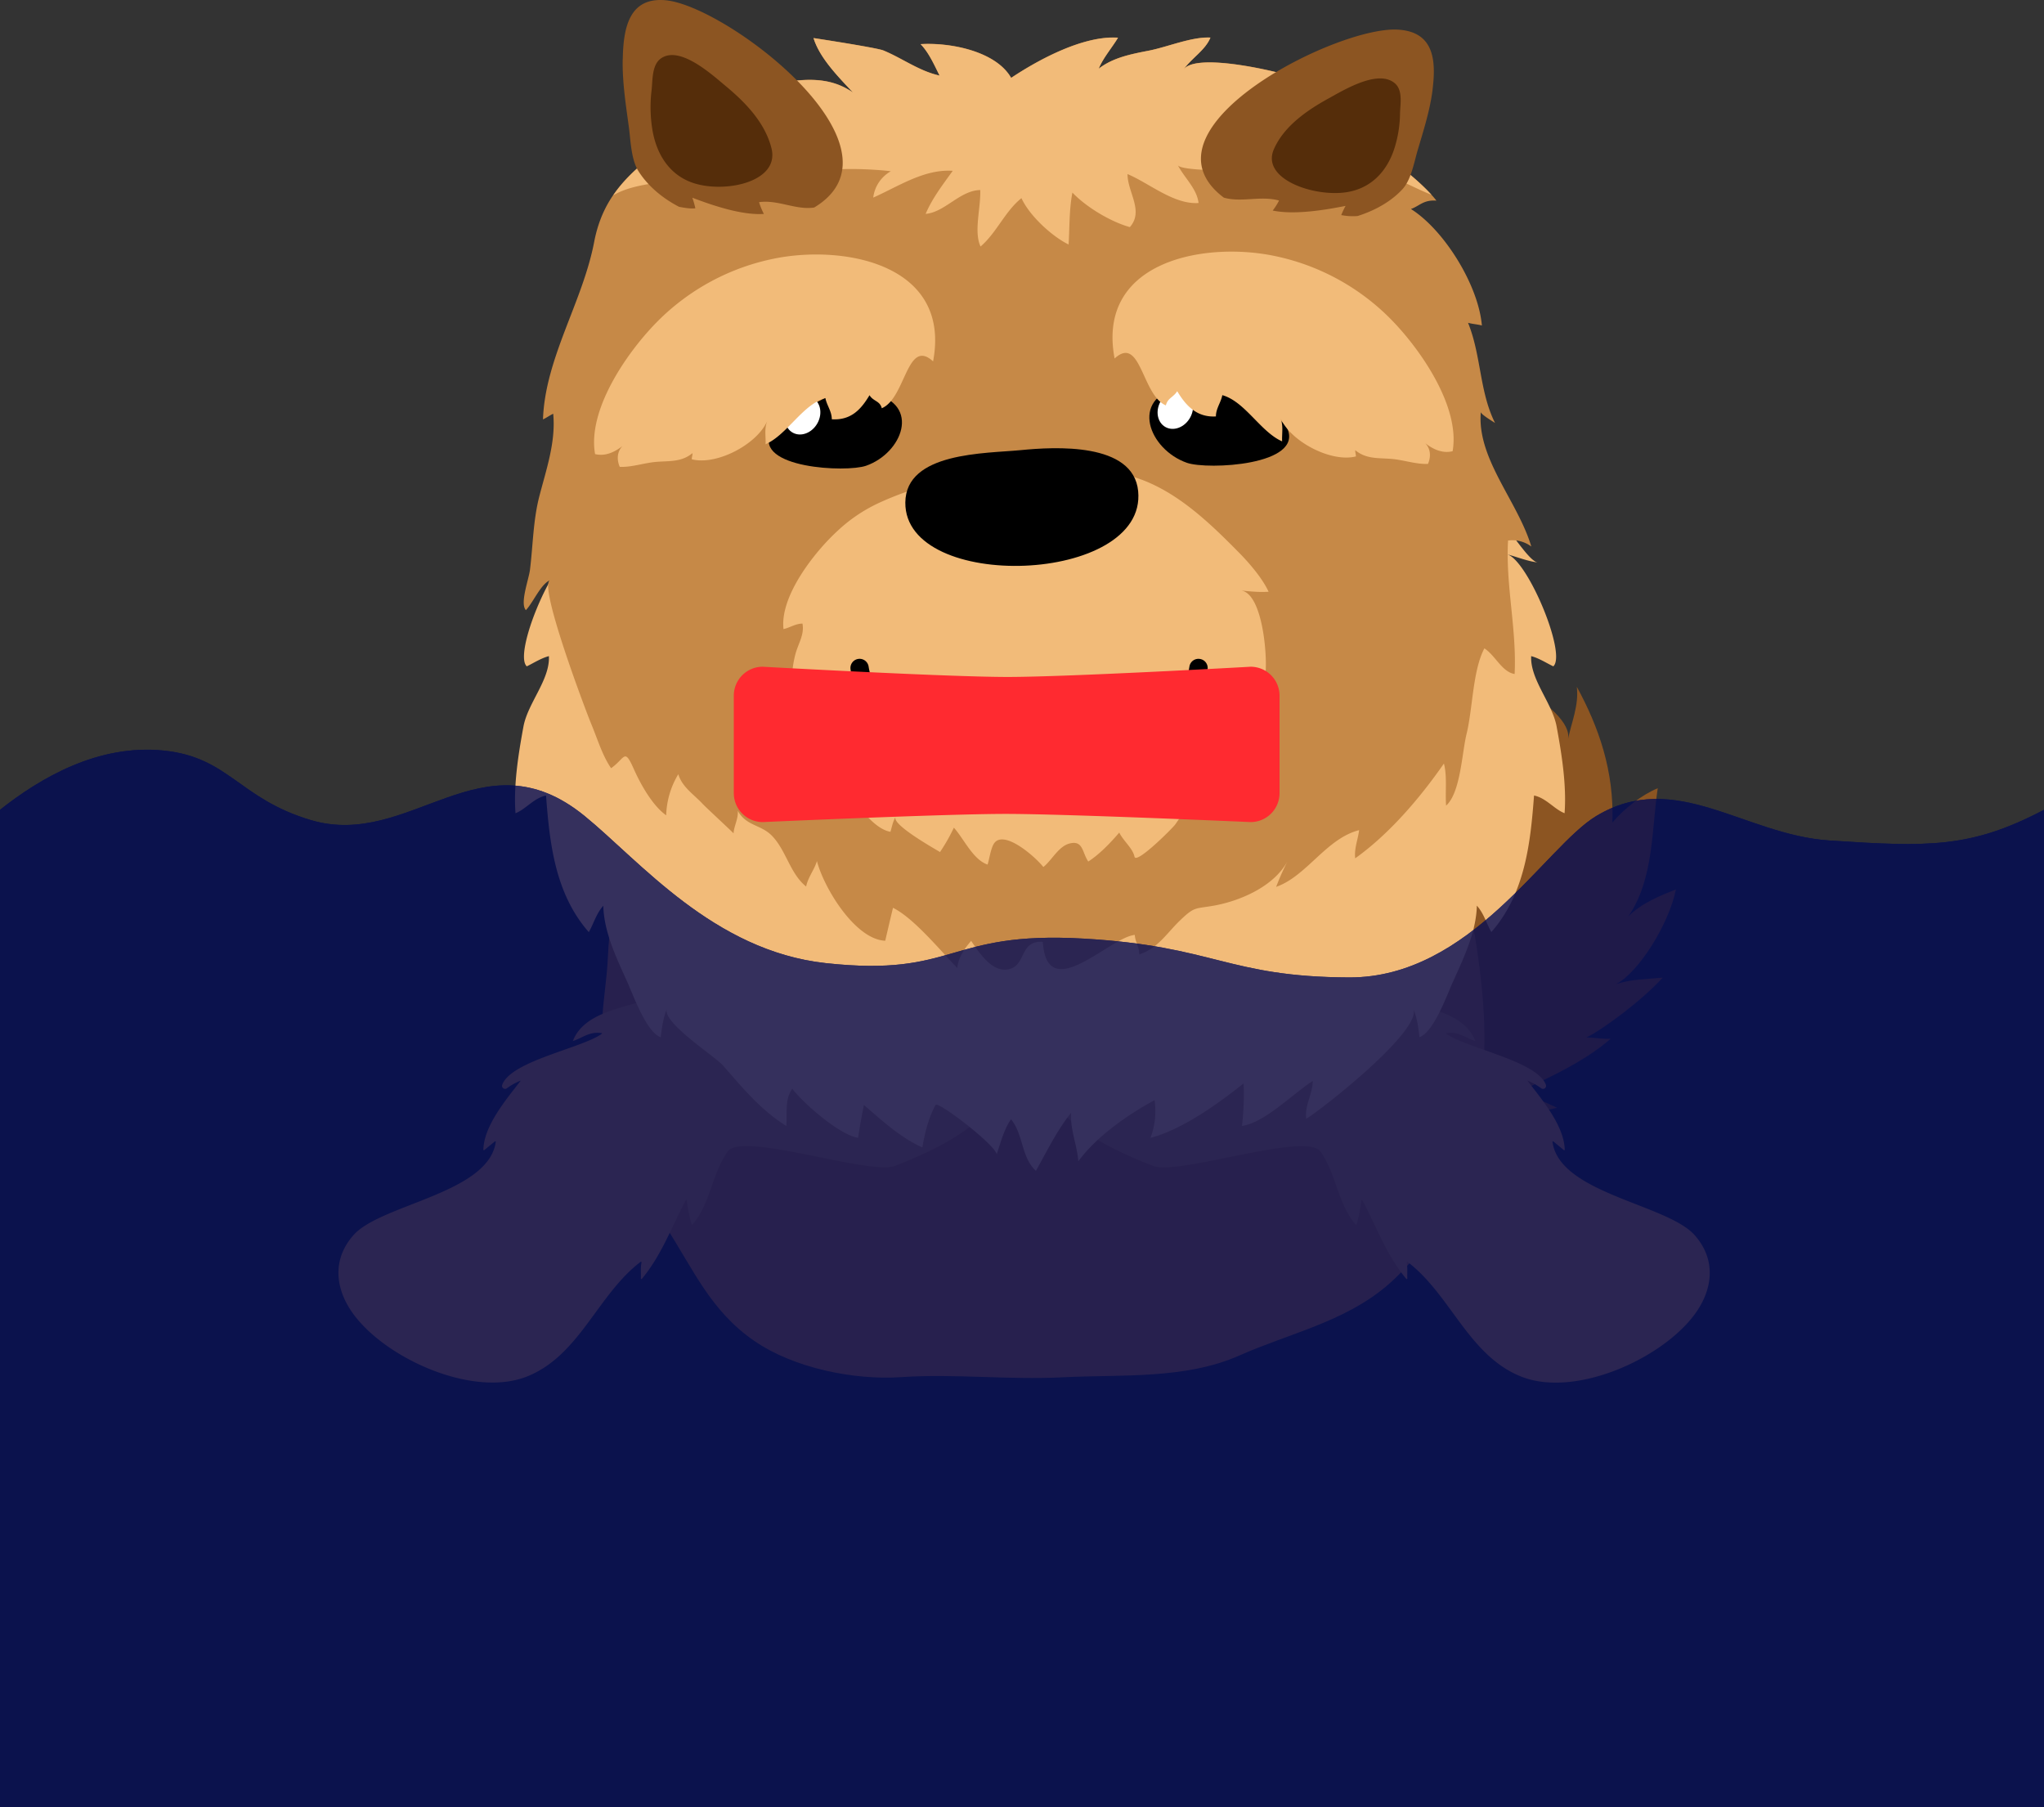
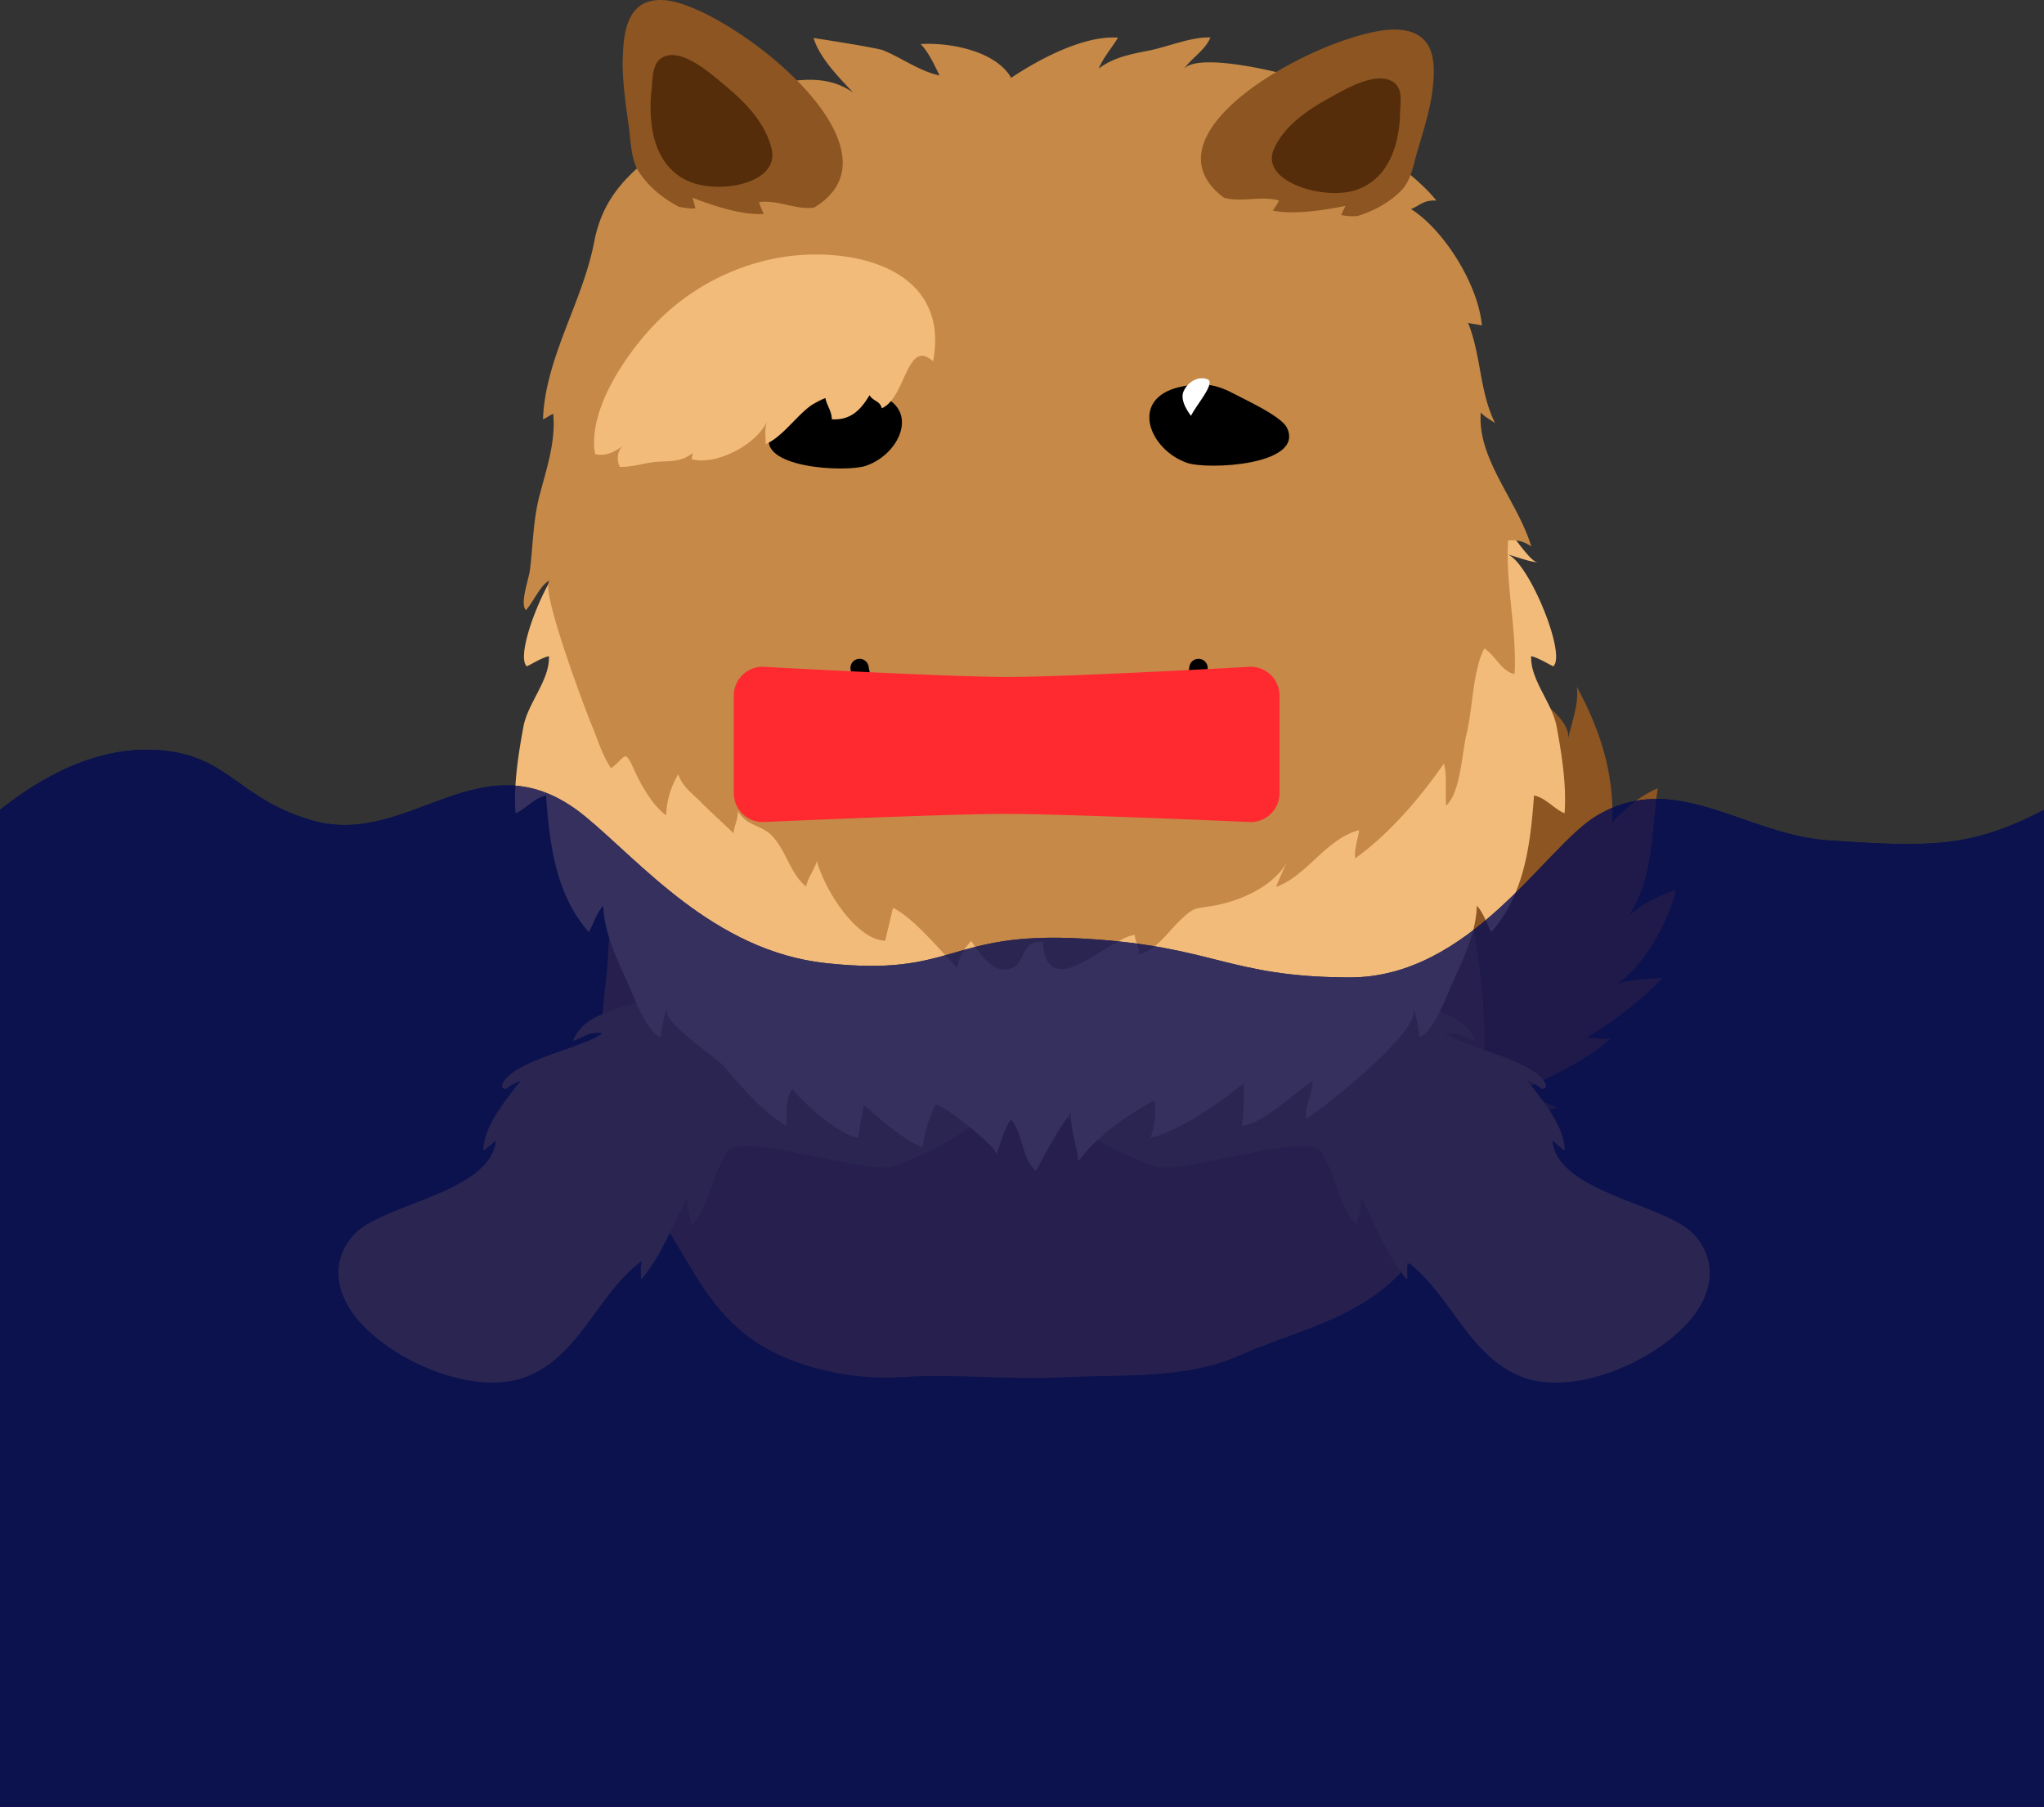
<svg xmlns="http://www.w3.org/2000/svg" id="Ebene_1" data-name="Ebene 1" viewBox="0 0 1000 884.17">
  <rect x="0" y="0" width="1000" height="884.17" fill="#333333" stroke="none" />
  <defs>
    <style>.cls-1{fill:#8c5522;}.cls-2{fill:#b27436;}.cls-3{fill:#c68947;}.cls-4{fill:#f2bb79;}.cls-5{fill:#fff;}.cls-6{fill:#552d0a;}.cls-7{opacity:0.78;}.cls-8{fill:#000955;}.cls-9{fill:#ff2a30;}</style>
  </defs>
  <path class="cls-1" d="M682.6,678.7q-5.4,1.88-10.93,3.89c-30.45,11.18-69.86,15.46-93.58-11.38-30.87-35,8.73-62.56,39.82-74.73,16.12-6.3,36.16-4.85,51.48-12.78,3.81-2,24.49-22.46,22.37-22.07-6.79,1.24-15.91-2.26-22.63-1,4.52-5,6.57-14.16,11.07-19.21-13.35-1.64-25,5-37,10.61-1-1-2-2-3.06-3.06,3.88-6.74,2.89-15,5.58-21.6-2.34,5.79-32,18.87-38.4,23.44,1.52-7.81.6-19.75,1.95-27.31-6.85,1.83-15.4,4.21-21.49,8.24,3.82-16,18.84-31.36,33.55-39.9-12.11-.32-24.88.12-35.88-3.34,24.14-14.84,48-27,77.3-26.8-4.26-2.81-11.84-11-17-13.4,21.92-2.64,43.42,6.08,65.17,4.1-2-3.93-1.91-10.48-4.2-14.81,13.93-1.53,63.51,23.45,60.41,38.88,1.68-8.35,5.39-16.49,4.3-25.68,10.76,19.75,18.31,41.22,17.4,66.45,5.8-6.94,14.57-13.65,22.2-16.81-3,19.77-1.83,44.52-14.39,62.68,6.41-6.49,16.14-10.36,23.27-13.16-3.33,16.77-18.12,40.48-29.17,46.27,7.47-2.4,14.8-2.37,22.7-3.11-10.13,11.17-29.19,25.28-37.27,29.25,3.59,0,8.52.94,11.84.59-13.28,11.86-34.73,21.34-51.16,28.7,11.42-1.92,17.28,1.57,24.9,5.1C733.46,663.38,708.91,669.65,682.6,678.7Z" transform="translate(0 -114.83)" />
  <path class="cls-2" d="M488.56,455.1c-48.43,0-92.75,22-139.56,30.08-39.82,6.91-50.2,65.33-51.64,98.66-.76,17.61-6.71,40.38,1,57.1,5.13,11.18,8.87,16.67,11.57,29.94,3.13,15.35,7.24,30.71,15.8,44,13.66,21.26,22,41.27,43.3,55.94,19.2,13.23,48.58,19.26,71.69,17.72,26.33-1.76,52.66,1.42,79.27.07,28.26-1.44,59.86,1.12,86.38-10.67,24.14-10.72,51.14-16.36,72-34,24.68-21,38.11-53.18,44.38-84.27,4.83-24,4.14-46.89,1.14-71-5.4-43.35-16-83.43-61.06-102.53-18.46-7.81-37-18.07-57.26-21.08C567.05,459.31,527.46,455.13,488.56,455.1Z" transform="translate(0 -114.83)" />
  <path class="cls-3" d="M480.08,615.17c-.66-.88-1.35-1.78-2-2.7C468.87,600.24,458.86,598,438,591.53c-28.59-8.85-60.06-9.18-85.74-2.14-12.77,3.49-20.64,9.64-32.77,13.7-15,5-33.79,7-39.22,21,4.47-1.31,8.24-5,14.5-3.77-9.23,7.14-44.65,13.34-49.06,25.18a1.49,1.49,0,0,0,2.27,1.73,29.6,29.6,0,0,1,6.82-3.78c-7.45,9.64-18,22.12-18.32,33.8a.27.27,0,0,0,.44.22l5.17-4.25a.28.28,0,0,1,.46.25C239,698.7,186.51,703.87,173,719c-9.65,10.83-9.26,23.74-2.42,35.21,13.88,23.29,59.5,45.07,87.28,34,25.77-10.29,34.41-40,55.56-56.09a.29.29,0,0,1,.44.3c-.57,2.72-.18,5.33-.32,7.82a.28.28,0,0,0,.49.21c9.86-11.85,14.69-25.86,21.48-38.49a.28.28,0,0,1,.53.09,67.54,67.54,0,0,0,2.32,11.67.29.29,0,0,0,.49.09c8.8-10.23,9.39-24.84,17.19-35.71,7.08-9.85,69.58,11.82,81.73,7.11,25.33-9.83,49.51-23,53.19-42.59C492.92,632.23,487.26,624.66,480.08,615.17Z" transform="translate(0 -114.83)" />
  <path class="cls-3" d="M521.92,615.17c.66-.88,1.35-1.78,2-2.7,9.18-12.23,19.19-14.48,40.09-20.94,28.59-8.85,60.06-9.18,85.74-2.14,12.77,3.49,20.64,9.64,32.77,13.7,15,5,33.79,7,39.22,21-4.47-1.31-8.24-5-14.5-3.77,9.23,7.14,44.65,13.34,49.06,25.18a1.49,1.49,0,0,1-2.27,1.73,29.6,29.6,0,0,0-6.82-3.78c7.45,9.64,18,22.12,18.32,33.8a.27.27,0,0,1-.44.22L760,673.25a.28.28,0,0,0-.46.25c3.48,25.2,56,30.37,69.51,45.54,9.65,10.83,9.26,23.74,2.42,35.21-13.88,23.29-59.5,45.07-87.28,34-25.77-10.29-34.41-40-55.56-56.09a.29.29,0,0,0-.44.3c.57,2.72.18,5.33.32,7.82a.28.28,0,0,1-.49.21c-9.86-11.85-14.69-25.86-21.48-38.49a.28.28,0,0,0-.53.09,67.54,67.54,0,0,1-2.32,11.67.29.29,0,0,1-.49.09c-8.8-10.23-9.39-24.84-17.19-35.71-7.08-9.85-69.58,11.82-81.73,7.11-25.33-9.83-49.51-23-53.19-42.59C509.08,632.23,514.74,624.66,521.92,615.17Z" transform="translate(0 -114.83)" />
  <path class="cls-4" d="M761.56,470.27c-2.13-11.57-13-22.95-12.45-34.46,3.81,1,7.48,3.39,10.82,5,6.7-6-12.64-52.2-22.62-54.81,4.91,1.29,9.89,3.36,15.06,4-4.57-.53-14.32-17.49-19.1-20.68-6-4-13.15-5.83-20.1-8.39-19.19-7.08-38.74-12.5-58.38-18.62-38.47-12-83.84-8.28-124.11-12-6.61-.61-13.24-1.14-19.88-1.65v-.3l-1.95.15-2-.15v.3c-6.63.51-13.27,1-19.88,1.65-40.27,3.7-85.63,0-124.11,12-19.63,6.12-39.18,11.54-58.38,18.62-6.95,2.56-14.11,4.38-20.09,8.39-4.78,3.19-14.54,20.15-19.11,20.68,5.17-.6,10.15-2.67,15.07-4-10,2.61-29.33,48.77-22.62,54.81,3.33-1.62,7-4,10.81-5,.61,11.51-10.31,22.89-12.45,34.46-2.5,13.53-4.9,28.7-3.89,42.4,5-1.93,9-7.47,14.94-8.66,1.74,23.16,4.38,48,20.93,66.83,2.46-4.38,3.61-9,7.09-12.93.3,13,6.49,25.63,11.89,37.67,2.95,6.57,9.26,24.24,16.2,26.67.61-4.93,1.2-9.46,3.05-13.93-2.7,6.5,23.4,23.19,27.4,27.75,9.46,10.79,18.52,21.84,31,29.6.48-6.36-.81-13.14,2.9-18.2,5.81,7.5,23.41,22.7,32.21,24,.79-5.43,1.79-10.73,2.84-16.09,9,7.78,18,16.06,28.6,20.79,1.22-7.12,3-14.53,6.48-20.79,1.12-2,28.53,18.92,29.92,24.08,1.87-5.69,3.74-12.65,7-17.06,6.12,7.57,4.88,18.46,12.14,25.22,5.39-9.57,10.38-19.91,17.26-28.44-.57,8.29,2.9,15.66,3.5,23.77,8.87-12.13,24.16-22.8,37.29-29.91a36.48,36.48,0,0,1-2,18.46c15.59-4.11,33-16.63,45.57-26.65a131.51,131.51,0,0,1-.79,20.8c11.12-1.56,25-15.85,34.63-22-.08,6.66-4,11.65-3.2,18.48,7.37-4.34,56.83-43.16,52.39-53.85,1.86,4.47,2.44,9,3,13.94,6.94-2.43,13.26-20.1,16.21-26.67,5.4-12,11.58-24.72,11.88-37.67,3.48,3.9,4.63,8.55,7.09,12.93C746.13,552,748.77,527.17,750.51,504c5.9,1.19,9.91,6.73,14.94,8.66C766.47,499,764.07,483.8,761.56,470.27Z" transform="translate(0 -114.83)" />
  <path class="cls-3" d="M737.79,379.27a15.48,15.48,0,0,1,11.38,2.92c-6.61-22.16-26.74-43-24.69-65.82-.1,1.12,6,4.73,6.95,5.38-7.66-15.24-6.74-33.14-13.21-49,2,.59,4.91.76,6.77,1.33-1.67-19.83-18.55-46.85-34.71-57,4.22-1.49,6.08-4.56,12.47-4.1-13.85-17.72-60.55-48.21-81.63-47.82,4.45-5.19,13.54-7.8,18-10.71-8.41-3.6-53.77-14.75-60.13-5.59,3.91-5.63,10.69-9.48,13.19-15.68-9.16-.45-20.89,4.58-30.1,6.39-8.72,1.7-17.54,3.39-24.56,8.83,2.18-5.33,6.48-10.21,9.45-15.16-16.79-1.17-38.77,10.64-52.28,19.66-7.44-13.06-29.83-17.42-44.29-16.51,4.09,4.23,6.64,10.13,9.28,15.37-10-2.18-18.27-8.49-27.49-12.28-3.27-1.35-34.18-6.07-34.18-6.06,3,9.71,11.87,18.68,19.3,26.63-16.34-11.37-34.91-3.94-52.47-2.05-15.91,1.72-31.19-3.13-43.73,7.06,2.57-2.09,18.1,5.32,20.55,6.72-21.57,21-44.92,29.47-51,61.54C285,262.73,266.69,290,265.65,320c1.82-.82,3.18-1.91,5-2.76,1.34,13.87-3.42,27.28-6.82,40.51-3,11.68-3.06,23.73-4.54,35.77-.59,4.8-5.06,16.54-2,19.8,3.76-4.06,7.16-12.55,11.78-14.65-5.72,2.61,17.73,64.42,20.13,70.19,3,7.1,5.42,15.48,9.77,21.78,7.06-5,6.39-10.23,11.22.62,3.28,7.37,9.16,17.81,15.73,22.42a41.18,41.18,0,0,1,5.93-20.11c1.89,6.37,7.75,10,11.9,14.52,1.35,1.47,15.14,14.24,15.13,14.43.16-3.45,2.39-7.14,2.07-11,4.31,7.53,11.27,6.62,16.67,12.13,7,7.12,8.86,18.55,16.78,24.88.82-4.38,4.16-8.49,5.27-12.48,3.41,13.2,18.72,38.4,33.42,39,1.27-5.51,2.47-10.61,3.8-16.12,10.18,5.08,22.75,20.46,31.45,29.46.55-5.39,3.55-9.52,6.78-13.27,4.42,6.51,11,16.42,19.36,13.59,7.49-2.53,4.57-13.83,15.71-13.14,2,31.39,32.63-2.24,45-3.37.14,3.35,2.31,6.12,2.17,9.54,9.12-3,13.21-10.07,19.68-16.36,7.37-7.15,7.5-5.88,16.5-7.44,12.44-2.14,29.49-9.11,36.32-21.73a129.66,129.66,0,0,0-5.52,12.48c14.88-5.17,24.48-23.64,40.6-27.75-.58,4.55-2.48,9-1.93,13.79,16.47-11.75,31.51-29.23,43.41-46.38,1.66,6.36.56,13.86,1.06,20.61,7.07-6.32,7.71-25.6,10-35,3.07-12.55,3-31.09,8.73-41.94,5.36,3.41,8.55,11.52,14.8,12.54C742.1,422.62,736.57,401.29,737.79,379.27Z" transform="translate(0 -114.83)" />
-   <path class="cls-4" d="M615.41,404.37a50.86,50.86,0,0,0,5.23-.06c-2.91-6.37-9.17-13.76-14.49-19.15-18.73-19-39.94-39.19-68.74-39.77-15.91-.31-31.68,3.34-47.7,2.62-20.27-.91-41.46,4.45-59.74,12.87a76.47,76.47,0,0,0-20.27,13.71c-11.12,10.2-28.24,31.84-26.38,48,3-.64,5.95-2.71,9.28-2.69,1,5.32-2,9.69-3.38,14.67-1.85,6.71-2,13.87-2.36,20.79-.51,11,1.41,19.7,4.55,30,.77-1.43,3.08-2.92,4-4.23,4.86,8.71,9.46,25.74,19,30.47a69.67,69.67,0,0,0,2.18-7c4.1,5.74,11.61,15.92,19.05,17.15.77-2.61,1.17-5,2.54-7.31-2.19,3.7,19,15.55,21.71,17.22a90,90,0,0,0,6.78-11.93c4.85,5.35,9.35,15.66,16.5,18.06.85-2.79,1.54-7.67,3-10.11,4.5-7.37,19.81,5.71,24.27,11.3,4.08-3.17,7.39-10.12,12.82-11.5,6.69-1.7,6.09,4.26,9.16,8.83,5.47-3.54,10.73-9,15.16-14.17,2.12,4.24,6.59,7.64,7.46,11.8.81,3.89,18.67-14,19.91-15.75,3.84-5.26,10.92-18.61,15-6.08,2.75-3.05,4.6-7.08,6.4-10.67,8.9-17.69,18.57-35.62,22.52-55.2,1.56-7.72-.71-41.3-11.84-42.55C609.89,404,612.63,404.27,615.41,404.37Z" transform="translate(0 -114.83)" />
-   <path d="M556.83,355.1c4.42,45.65-114.27,49.77-113.91,5.57.2-24.74,39.24-23.94,56.42-25.63C516,333.4,554.5,331.1,556.83,355.1Z" transform="translate(0 -114.83)" />
  <path d="M614.71,313.11c6.46,3.46,13.43,7.7,15,11.14,8.37,18.22-38.81,20.53-49,17-18.63-6.51-28.24-31.37-3.69-37.06,11.58-2.69,18.23-1.31,27.68,3.78C606.88,309.1,610.69,311,614.71,313.11Z" transform="translate(0 -114.83)" />
-   <path class="cls-5" d="M582.7,318.25c-2.22,4.94-7.48,7.57-11.72,5.87s-5.88-7.07-3.65-12,7.47-7.56,11.72-5.86S584.93,313.31,582.7,318.25Z" transform="translate(0 -114.83)" />
+   <path class="cls-5" d="M582.7,318.25s-5.88-7.07-3.65-12,7.47-7.56,11.72-5.86S584.93,313.31,582.7,318.25Z" transform="translate(0 -114.83)" />
  <path d="M391.31,315.9c-6.15,3.29-12.79,7.34-14.3,10.61-8,17.38,37,19.56,46.71,16.17,17.76-6.21,26.92-29.9,3.52-35.33-11-2.56-17.38-1.24-26.38,3.6C398.78,312.08,395.14,313.85,391.31,315.9Z" transform="translate(0 -114.83)" />
-   <path class="cls-5" d="M400.36,321c-2.23,4.95-7.48,7.57-11.72,5.87s-5.88-7.07-3.66-12,7.48-7.56,11.72-5.87S402.59,316.06,400.36,321Z" transform="translate(0 -114.83)" />
  <path d="M587,437.19a4.45,4.45,0,0,0-5.09,3.73c-2.88,18.6-20.67,28.8-37,30.65-14.13,1.6-31.64-2.65-38.31-19.4a4.46,4.46,0,0,0-2.58-2.53v-.26h-.07a4.23,4.23,0,0,0-.51.13,4.94,4.94,0,0,0-.52-.13h-.07v.26a4.45,4.45,0,0,0-2.57,2.53c-6.68,16.75-24.18,21-38.32,19.4-16.36-1.85-34.15-12.05-37-30.65a4.47,4.47,0,0,0-8.84,1.37c3.59,23.26,25.11,35.93,44.85,38.17a60.4,60.4,0,0,0,6.65.38c15,0,27.95-6,35.84-16.32,7.88,10.34,20.81,16.32,35.83,16.32a60.26,60.26,0,0,0,6.65-.38c19.73-2.24,41.26-14.91,44.85-38.17A4.46,4.46,0,0,0,587,437.19Z" transform="translate(0 -114.83)" />
-   <path class="cls-4" d="M697.29,331.66c3.86,3,8.44,5.12,13.38,3.91,3.79-21.46-15.24-49.09-29.42-63.76a111.6,111.6,0,0,0-60.64-32.33c-34.28-6-84.06,4.31-75.31,50.73,12.85-11.75,13.32,18,25.09,22.94.9-3.67,3.64-3.87,5.54-6.94,4,6.65,9.3,12.93,18.94,12.34,0-3.94,2.45-6.77,3.13-10.4,11.09,3.07,18.73,18,29.26,22.6-.17-4.07.75-7.65-.9-11.58,4.89,11.59,24.83,22.05,37,18.95,0-1.07-.42-2.11-.31-3.05,5.33,4.41,11.09,3.73,17.57,4.25,6,.47,12.17,2.72,18,2.45C700.1,338.37,700,334.47,697.29,331.66Z" transform="translate(0 -114.83)" />
  <path class="cls-4" d="M304.51,333.05c-3.87,3-8.44,5.13-13.38,3.92-3.79-21.47,15.24-49.09,29.42-63.76a111.6,111.6,0,0,1,60.64-32.33c34.28-6,84.06,4.31,75.31,50.73-12.86-11.75-13.33,18-25.1,22.94-.89-3.67-4.12-3.31-6-6.38-4,6.65-8.82,12.37-18.45,11.78,0-3.94-2.46-6.77-3.14-10.39-11.09,3.06-18.73,18-29.26,22.59.17-4.07-.75-7.65.91-11.58-4.89,11.59-24.83,22.05-37,18.95-.05-1.08.43-2.11.31-3-5.32,4.41-11.08,3.73-17.56,4.25-6,.47-12.18,2.72-18,2.45C301.69,339.76,301.85,335.87,304.51,333.05Z" transform="translate(0 -114.83)" />
-   <path class="cls-4" d="M621.12,165.22c4.45-5.19,13.54-7.8,18-10.71-8.41-3.6-53.77-14.75-60.13-5.59,3.91-5.63,10.69-9.48,13.19-15.68-9.16-.45-20.89,4.58-30.1,6.39-8.72,1.7-17.54,3.39-24.56,8.83,2.18-5.33,6.48-10.21,9.45-15.16-16.79-1.17-38.77,10.64-52.28,19.66-7.44-13.06-29.83-17.42-44.29-16.51,4.09,4.23,6.64,10.13,9.28,15.37-10-2.18-18.27-8.49-27.49-12.28-3.27-1.35-34.18-6.07-34.18-6.06,3,9.71,11.87,18.68,19.3,26.63-16.34-11.37-34.91-3.94-52.47-2.05-15.91,1.72-31.19-3.13-43.73,7.06,2.57-2.09,18.1,5.32,20.55,6.72-15.25,14.85-31.34,23.46-41.64,38.53a36.85,36.85,0,0,1,4.6-2.23c12.71-5,28.22-3.6,40.94-10.08-3.52,1.79-5.1,4.48-7.6,6.58,18.93-.95,37.36-10.56,56.54-10.37-2.11,2.22-3.7,7.15-5.11,9.12,5.75-8,38.06-5.86,46.43-4.78a17.17,17.17,0,0,0-8.6,12.89c12.49-5.57,25-14.05,38.89-13.1-4.66,6.49-10,13.36-13.25,21.07,9.46-.83,16.75-11.48,26.7-11.67.38,8.48-3.27,20.43.17,27.62,7.85-6.73,12-17.28,20-23.65,4.09,8.9,15.3,18.91,23.07,22.67.53-8.58.24-17,1.86-25.4,6.78,7.13,18.73,14.28,28.1,16.89,7-7.85-1.16-17.12-1.14-25.94,10.59,4.43,22.71,15,34.76,14.15-.85-7.07-6.84-12.18-10.16-18.51,2,3.78,47.4,2.5,53.39,2.52,15.84.06,34.7-2.36,50,3,7.87,2.75,14.05,6.42,20.68,8.93C683.91,192.11,641.06,164.85,621.12,165.22Z" transform="translate(0 -114.83)" />
  <path class="cls-1" d="M700.89,158.43c1.62-13.5,1.1-28.22-17.29-29.12-29.46-1.45-123.89,46.21-88.05,79.55,1,.94,2.09,1.82,3.21,2.67,8.79,2.48,17.89-1.1,27,1.4a30,30,0,0,1-3.1,4.9c10.55,2.21,25.51-.25,35.65-2.28a37.47,37.47,0,0,0-2.12,4.5,29.49,29.49,0,0,0,8,.46c8.64-2.74,16.3-7.07,21.84-13,4.41-4.75,5.8-13.32,7.54-19.17,2.85-9.6,6.07-19.69,7.3-29.63Z" transform="translate(0 -114.83)" />
  <path class="cls-6" d="M680.74,154.44a9,9,0,0,1,1.62,1.09c4.17,3.53,2.64,10.46,2.58,15a58.38,58.38,0,0,1-2.78,17c-3.43,10.64-10.94,19.37-23.32,21.32-15.89,2.49-41.92-6.36-35.65-20.92,4.72-10.92,15.45-18.63,26-24.51C656,159.74,671.87,149.71,680.74,154.44Z" transform="translate(0 -114.83)" />
  <path class="cls-1" d="M304.68,143.64c.3-14.77,2.89-30.51,21.23-28.66,29.36,3,116.13,68.65,75.94,99a40.68,40.68,0,0,1-3.55,2.38c-9.05,1.32-17.56-3.92-26.95-2.63a35.24,35.24,0,0,0,2.37,5.75c-10.75.75-25.21-4.19-35-7.92a44.31,44.31,0,0,1,1.48,5.16c-2.12.3-5-.15-8-.72-8.18-4.27-15.14-10.1-19.79-17.35-3.7-5.77-3.87-15.21-4.76-21.76-1.46-10.75-3.24-22.1-3-33Z" transform="translate(0 -114.83)" />
  <path class="cls-6" d="M325.19,142.42a9.22,9.22,0,0,0-1.75.93c-4.63,3.16-4.1,10.84-4.68,15.77a68.78,68.78,0,0,0,.34,18.74c1.9,12,8.1,22.5,20.08,26.49,15.38,5.12,42.41-.41,38.25-17C374.3,174.87,364.77,165,355.13,157,349,151.92,334.64,138.7,325.19,142.42Z" transform="translate(0 -114.83)" />
  <g class="cls-7">
    <path class="cls-8" d="M0,511c19.59-15.51,47.92-32.25,80-29s36.78,23.48,72,34c48.77,14.56,83.74-42.95,134-2,27,22,63,66,118,72,64,7,58.94-15.82,126-12,64.31,3.66,70.46,18.76,130,19s96-64,121-79c38.68-23.21,72.32,9.24,114,12,48.66,3.22,69.21,3.78,105-15V999H0Z" transform="translate(0 -114.83)" />
    <path class="cls-8" d="M0,511c19.59-15.51,47.92-32.25,80-29s36.78,23.48,72,34c48.77,14.56,83.74-42.95,134-2,27,22,63,66,118,72,64,7,58.94-15.82,126-12,64.31,3.66,70.46,18.76,130,19s96-64,121-79c38.68-23.21,72.32,9.24,114,12,48.66,3.22,69.21,3.78,105-15V999H0Z" transform="translate(0 -114.83)" />
  </g>
  <path class="cls-9" d="M611.84,517S522,513,492,513c-29.73,0-118.84,4-118.84,4A14.16,14.16,0,0,1,359,502.84V455.16A14.16,14.16,0,0,1,373.16,441S463,446,493,446c29.74,0,118.84-5,118.84-5A14.16,14.16,0,0,1,626,455.16v47.68A14.16,14.16,0,0,1,611.84,517Z" transform="translate(0 -114.83)" />
</svg>